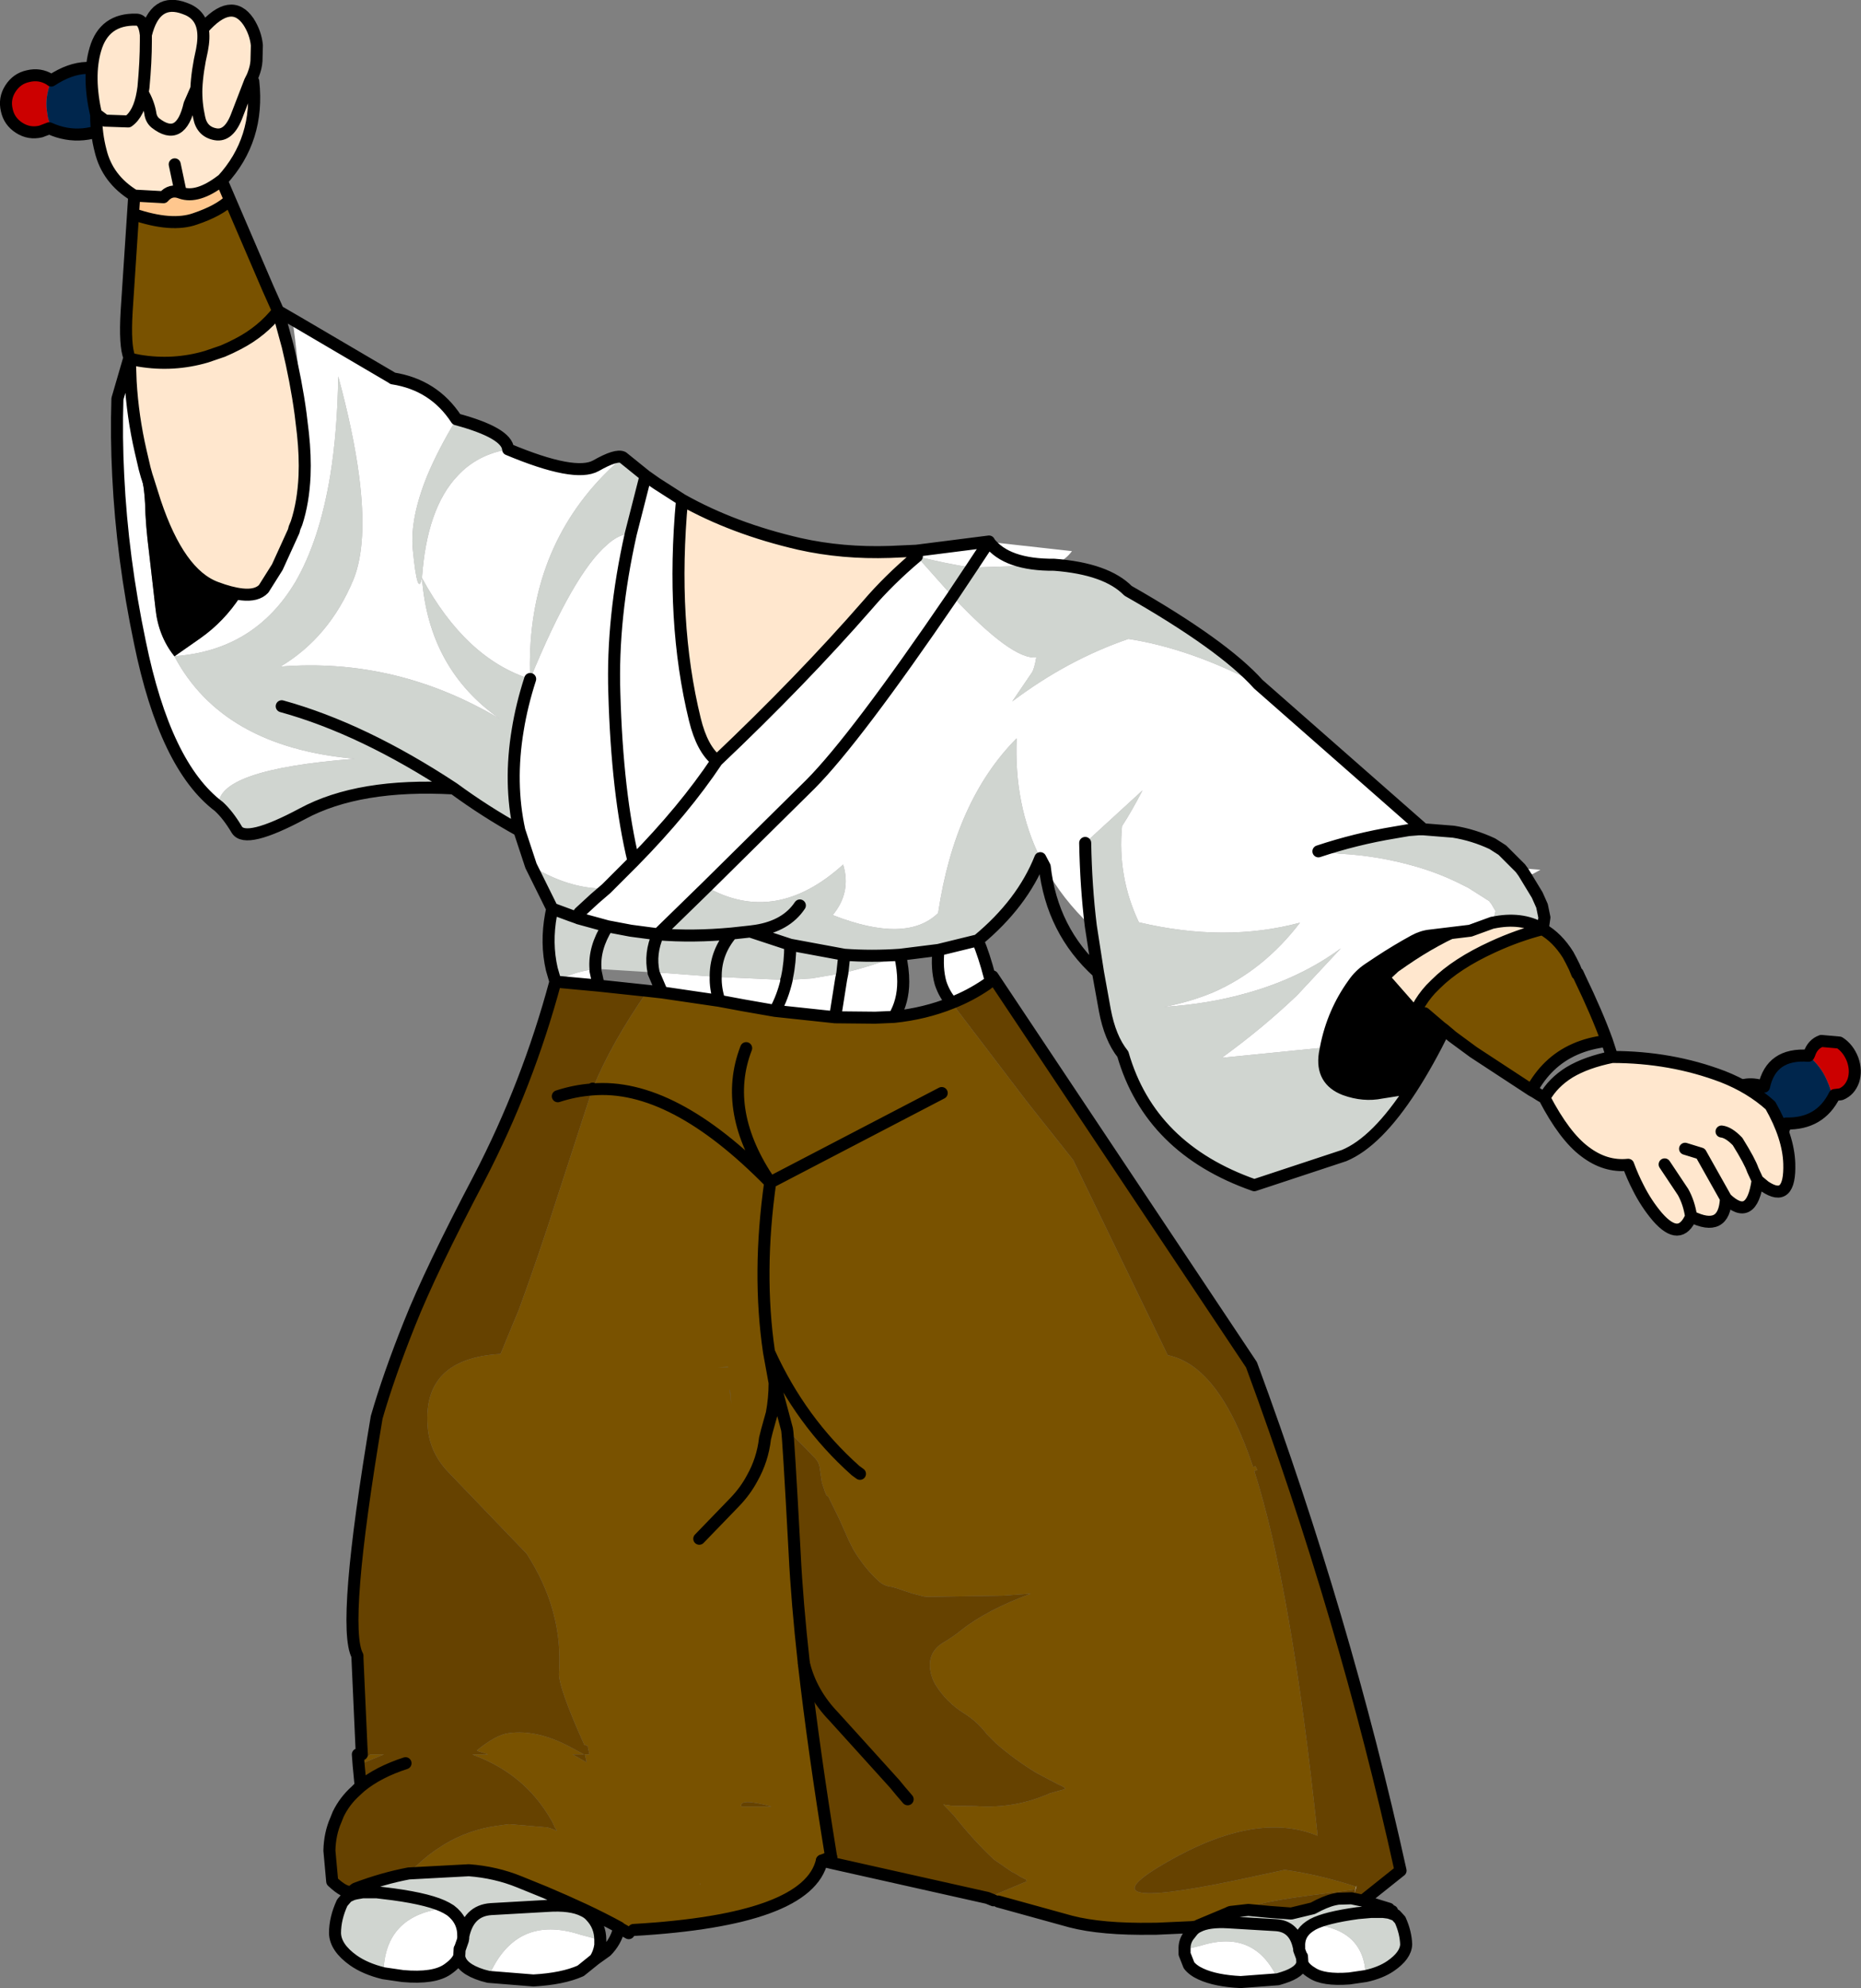
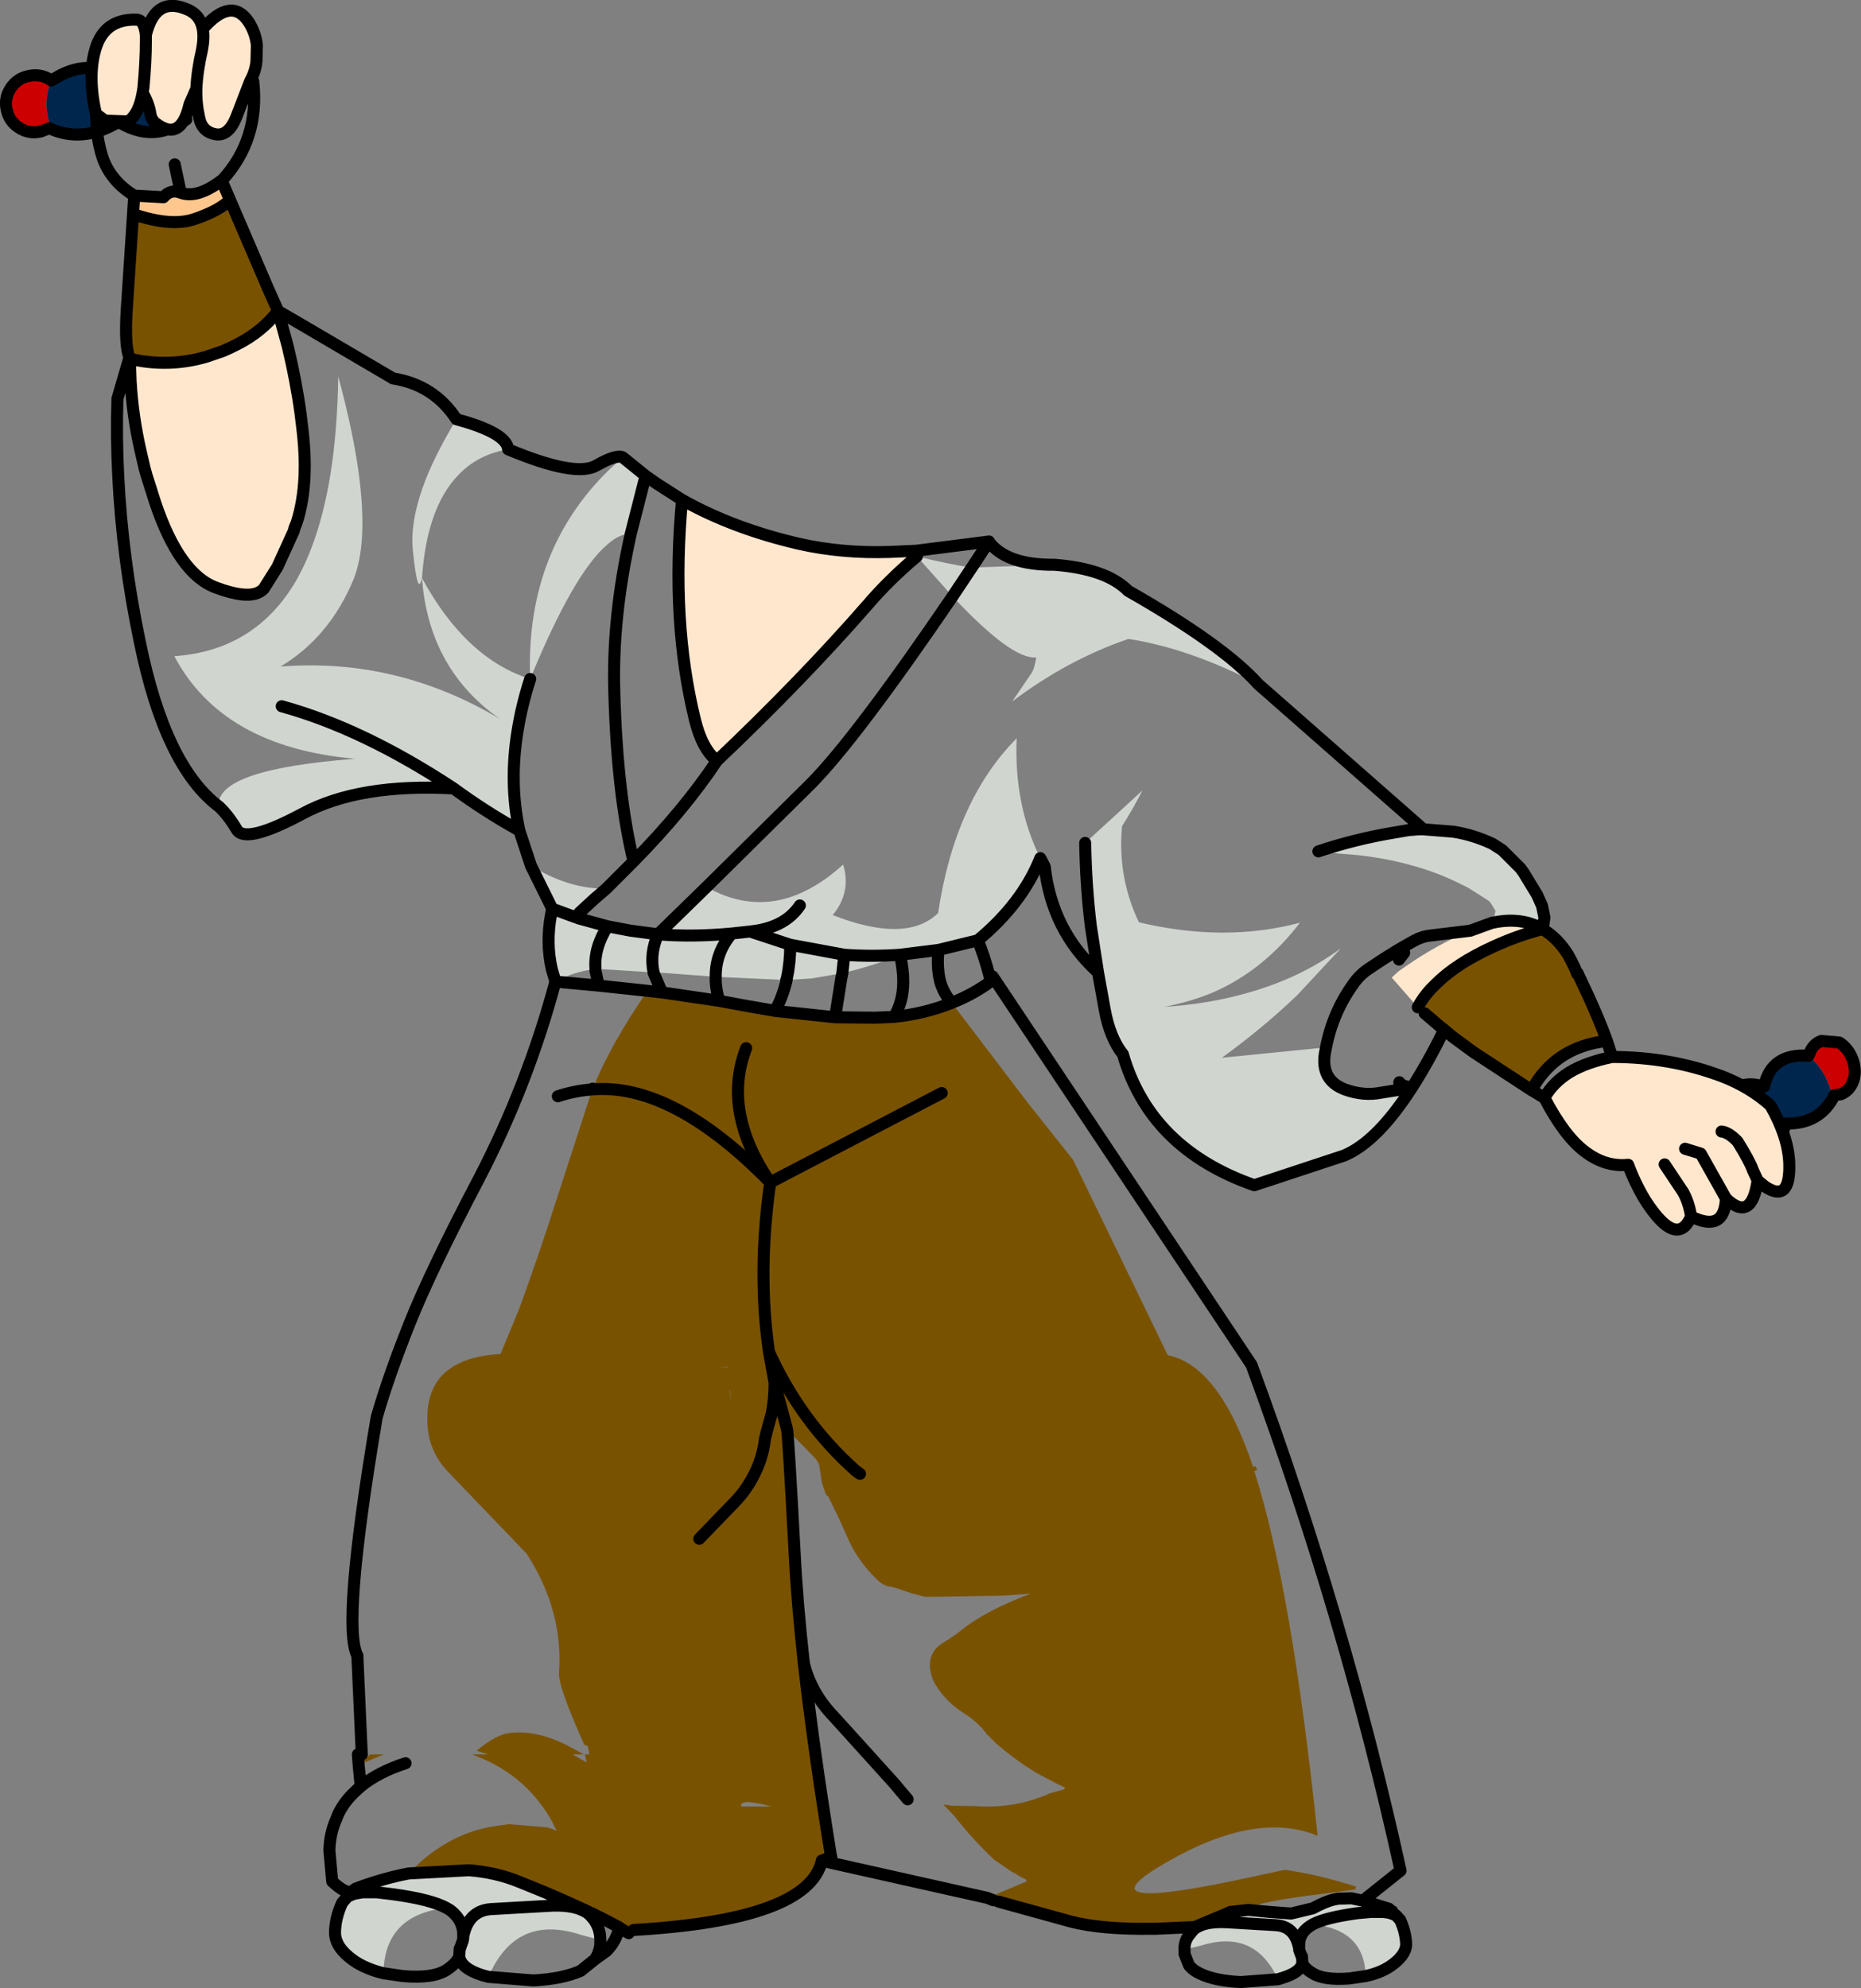
<svg xmlns="http://www.w3.org/2000/svg" height="248.0px" width="232.2px">
  <rect width="100%" height="100%" fill="#808080" stroke="none" />
  <g transform="matrix(1.0, 0.0, 0.0, 1.0, 149.25, 107.95)">
    <path d="M-143.1 -91.95 L-144.15 -91.55 Q-145.6 -91.2 -146.85 -92.0 -148.1 -92.8 -148.4 -94.2 -148.75 -95.65 -147.95 -96.9 -147.15 -98.15 -145.75 -98.45 -144.3 -98.8 -143.05 -98.05 L-142.85 -97.9 Q-143.65 -95.85 -143.4 -94.15 -143.2 -92.45 -142.8 -92.4 -142.4 -92.4 -143.1 -91.95 M76.4 23.75 L76.5 23.55 Q76.9 22.3 78.0 21.9 L80.25 22.1 Q81.35 22.8 81.9 24.2 82.4 25.6 82.0 26.85 81.55 28.1 80.45 28.55 L79.65 28.65 Q78.95 28.65 79.15 28.45 79.35 28.25 78.65 26.7 77.95 25.1 76.4 23.75" fill="#cc0000" fill-rule="evenodd" stroke="none" />
    <path d="M-126.2 -98.45 L-126.0 -93.05 -127.75 -92.05 Q-130.95 -90.6 -134.45 -92.75 -138.95 -90.05 -143.1 -91.95 -142.4 -92.4 -142.8 -92.4 -143.2 -92.45 -143.4 -94.15 -143.65 -95.85 -142.85 -97.9 -138.2 -100.95 -134.55 -98.1 -132.2 -100.4 -129.6 -100.0 -127.95 -99.75 -126.2 -98.45 M76.4 23.75 Q77.95 25.1 78.65 26.7 79.35 28.25 79.15 28.45 78.95 28.65 79.65 28.65 77.85 32.3 73.6 32.2 72.35 35.75 69.55 36.05 L67.9 36.0 65.3 31.35 Q65.75 29.35 66.7 28.4 68.15 26.75 70.85 27.6 71.75 23.4 76.4 23.75" fill="#00264d" fill-rule="evenodd" stroke="none" />
    <path d="M-126.0 -93.05 L-127.75 -92.05 Q-130.95 -90.6 -134.45 -92.75 -138.95 -90.05 -143.1 -91.95 L-144.15 -91.55 Q-145.6 -91.2 -146.85 -92.0 -148.1 -92.8 -148.4 -94.2 -148.75 -95.65 -147.95 -96.9 -147.15 -98.15 -145.75 -98.45 -144.3 -98.8 -143.05 -98.05 L-142.85 -97.9 Q-138.2 -100.95 -134.55 -98.1 -132.2 -100.4 -129.6 -100.0 -127.95 -99.75 -126.2 -98.45 M79.65 28.65 L80.45 28.55 Q81.55 28.1 82.0 26.85 82.4 25.6 81.9 24.2 81.35 22.8 80.25 22.1 L78.0 21.9 Q76.9 22.3 76.5 23.55 L76.4 23.75 Q71.75 23.4 70.85 27.6 68.15 26.75 66.7 28.4 65.75 29.35 65.3 31.35 M79.65 28.65 Q77.85 32.3 73.6 32.2 72.35 35.75 69.55 36.05 L67.9 36.0" fill="none" stroke="#000000" stroke-linecap="round" stroke-linejoin="round" stroke-width="1.5" />
    <path d="M37.0 7.15 L37.35 5.7 36.85 4.85 36.55 4.45 33.95 2.8 32.75 2.2 Q30.1 0.9 27.25 0.1 22.7 -1.2 18.0 -1.45 L15.25 -1.75 Q19.9 -3.3 24.75 -4.1 L26.5 -4.4 27.75 -4.5 28.35 -4.5 32.1 -4.2 Q34.6 -3.8 36.95 -2.7 L38.2 -1.9 40.45 0.35 40.85 0.9 42.55 3.7 43.15 5.05 43.45 6.5 43.25 7.9 43.15 7.9 Q40.55 6.4 37.0 7.15 M26.9 27.75 Q22.55 34.5 18.45 36.2 L7.25 39.9 Q-5.75 35.35 -9.15 23.55 -10.75 21.55 -11.4 18.05 L-12.25 13.35 -13.15 7.55 Q-13.75 2.65 -13.85 -2.8 L-6.7 -9.35 Q-8.05 -6.75 -9.25 -4.9 -9.85 1.4 -7.15 7.1 3.6 9.65 12.95 7.15 8.4 13.1 2.1 15.85 -0.8 17.05 -4.0 17.65 1.5 17.3 6.25 15.95 12.95 14.1 18.05 10.35 L12.6 16.2 Q8.25 20.35 3.2 24.0 L16.2 22.7 16.05 23.5 Q15.55 26.8 18.55 27.95 20.9 28.8 23.1 28.35 L26.9 27.75 M-19.45 -0.9 Q-21.7 4.75 -27.25 9.35 L-32.15 10.55 -36.95 11.15 -36.95 11.2 Q-40.7 12.65 -44.15 13.45 L-47.95 14.1 -51.1 14.3 -51.15 14.3 -59.95 13.9 -59.95 13.65 Q-59.9 10.8 -57.95 8.5 -62.75 8.95 -67.15 8.6 -62.75 8.95 -57.95 8.5 L-55.65 8.25 -55.05 8.45 -54.9 8.15 -55.65 8.25 -57.95 8.5 Q-59.9 10.8 -59.95 13.65 L-59.95 13.9 -65.95 13.45 -67.7 13.35 -74.95 12.9 -76.05 13.1 Q-78.1 13.5 -79.95 14.5 L-80.4 12.95 Q-81.15 9.7 -80.5 6.15 L-80.35 5.4 -83.0 0.05 Q-78.9 2.55 -75.0 2.85 L-73.6 2.9 -75.05 4.15 -76.95 5.9 -77.2 6.55 -77.1 6.6 -73.45 7.6 -70.55 8.15 -67.15 8.6 -61.1 2.7 Q-52.5 7.55 -44.05 -0.1 -43.0 3.35 -45.35 6.2 -36.15 9.8 -32.2 5.95 -30.1 -8.1 -22.4 -15.85 -22.75 -7.55 -19.45 -0.9 M20.8 129.15 L24.05 130.15 Q24.2 130.4 24.45 130.45 L24.45 130.55 24.35 130.75 24.9 130.95 25.45 131.55 Q26.15 133.1 26.2 134.6 26.15 136.0 24.25 137.3 23.0 138.15 21.15 138.55 21.0 132.75 14.55 132.1 L14.15 132.35 Q12.75 133.3 12.85 134.9 L12.8 134.9 12.85 135.05 12.85 135.3 13.15 136.1 13.2 136.1 13.25 136.9 Q13.05 138.05 10.85 138.75 L10.2 138.95 Q7.3 132.65 0.6 134.75 L-1.45 135.25 Q-1.5 134.35 -1.0 133.6 L-0.45 132.9 Q-0.15 132.55 0.3 132.35 1.55 131.7 4.05 131.85 L8.25 132.1 9.95 132.2 Q12.25 132.35 12.8 134.9 12.25 132.35 9.95 132.2 L8.25 132.1 4.05 131.85 Q1.55 131.7 0.3 132.35 L0.25 132.25 3.95 130.7 4.15 130.6 4.3 130.55 6.5 130.3 9.15 130.55 11.85 130.75 14.55 130.1 Q16.1 129.25 17.2 129.0 L17.7 128.9 19.4 128.85 19.6 128.9 20.8 129.15 M-88.3 138.65 L-89.05 138.45 Q-91.75 137.6 -91.95 136.1 L-91.9 135.15 -91.85 135.1 -91.5 134.1 -91.45 133.8 -91.45 133.6 Q-91.4 131.6 -93.05 130.35 L-93.55 130.05 Q-101.3 130.9 -101.4 138.2 -103.65 137.65 -105.15 136.6 -107.4 135.0 -107.45 133.2 -107.45 131.35 -106.55 129.4 L-105.9 128.65 -105.25 128.35 -105.35 128.1 -105.35 128.0 -104.9 127.65 Q-101.45 126.35 -98.25 125.75 L-90.75 125.35 Q-87.4 125.6 -84.45 126.8 L-81.25 128.1 Q-78.65 129.2 -76.4 130.25 L-76.45 130.4 Q-75.9 130.65 -75.55 131.05 -74.35 132.3 -74.35 134.05 L-76.8 133.4 Q-84.9 130.75 -88.3 138.65 M-84.45 -4.35 Q-88.7 -6.7 -92.65 -9.6 -104.45 -10.25 -111.5 -6.45 -118.6 -2.65 -119.7 -4.45 -120.8 -6.3 -121.95 -7.35 -122.45 -11.95 -104.95 -13.3 -121.5 -14.75 -127.5 -26.1 L-127.45 -26.1 Q-117.5 -26.8 -112.4 -35.35 -109.4 -40.5 -108.05 -48.6 -107.15 -54.1 -107.05 -61.0 -105.15 -54.0 -104.45 -48.6 -103.35 -40.1 -105.15 -35.65 -108.15 -28.45 -114.25 -24.8 -99.75 -25.95 -86.85 -18.25 -95.75 -24.45 -96.6 -35.85 -97.15 -33.3 -97.75 -39.45 -98.1 -43.3 -95.95 -48.6 -94.6 -51.85 -92.3 -55.65 -86.0 -53.95 -85.85 -51.9 -89.7 -51.25 -92.15 -48.6 -96.0 -44.55 -96.6 -35.85 -91.15 -25.8 -83.1 -23.25 -83.7 -38.55 -74.0 -48.6 L-73.2 -49.4 -71.55 -50.9 -68.7 -48.6 -70.55 -41.35 Q-71.95 -41.4 -73.5 -40.0 -77.7 -36.4 -83.1 -23.25 -84.15 -20.0 -84.65 -16.9 -85.75 -10.3 -84.45 -4.35 M-17.7 -37.5 Q-11.2 -37.0 -8.5 -34.25 3.35 -27.5 7.75 -22.6 -0.75 -27.05 -8.45 -28.25 -16.05 -25.65 -22.95 -20.45 L-20.5 -24.05 Q-20.2 -24.5 -19.95 -25.95 -22.95 -25.6 -30.4 -33.55 L-28.0 -37.15 -30.4 -33.55 -34.85 -38.55 Q-31.05 -37.6 -28.0 -37.15 L-17.7 -37.5 M24.35 130.75 L24.05 130.65 23.3 130.55 21.85 130.55 20.15 130.7 Q16.15 131.25 14.55 132.1 16.15 131.25 20.15 130.7 L21.85 130.55 23.3 130.55 24.05 130.65 24.35 130.75 M-114.1 -19.85 Q-103.95 -17.05 -92.65 -9.6 -103.95 -17.05 -114.1 -19.85 M-49.45 5.0 Q-51.15 7.55 -54.9 8.15 -51.15 7.55 -49.45 5.0 M-36.95 11.15 Q-40.5 11.4 -43.9 11.15 L-50.65 9.9 -55.05 8.45 -50.65 9.9 -43.9 11.15 Q-40.5 11.4 -36.95 11.15 M-50.65 9.9 Q-50.65 12.1 -51.05 13.95 L-51.1 14.3 -51.05 13.95 Q-50.65 12.1 -50.65 9.9 M-43.9 11.15 L-44.15 13.45 -43.9 11.15 M-77.2 6.55 L-78.05 6.25 -80.35 5.4 -78.05 6.25 -77.2 6.55 M-73.45 7.6 Q-75.15 10.3 -74.95 12.9 -75.15 10.3 -73.45 7.6 M-67.15 8.6 Q-68.2 11.0 -67.7 13.35 -68.2 11.0 -67.15 8.6 M-105.25 128.35 L-104.85 128.25 -104.0 128.1 -102.25 128.1 -100.2 128.35 Q-95.45 129.0 -93.55 130.05 -95.45 129.0 -100.2 128.35 L-102.25 128.1 -104.0 128.1 -104.85 128.25 -105.25 128.35 M-76.45 130.4 Q-78.0 129.6 -80.95 129.8 L-88.0 130.2 Q-90.8 130.4 -91.45 133.6 -90.8 130.4 -88.0 130.2 L-80.95 129.8 Q-78.0 129.6 -76.45 130.4" fill="#d0d5d0" fill-rule="evenodd" stroke="none" />
-     <path d="M15.25 -1.75 L18.0 -1.45 Q22.7 -1.2 27.25 0.1 30.1 0.9 32.75 2.2 L33.95 2.8 36.55 4.45 36.85 4.85 37.35 5.7 37.0 7.15 36.95 7.15 34.2 8.15 29.25 8.75 Q28.2 8.85 27.2 9.4 25.0 10.6 22.8 12.05 L21.45 12.95 Q20.35 13.7 19.6 14.8 17.05 18.35 16.2 22.7 L3.2 24.0 Q8.25 20.35 12.6 16.2 L18.05 10.35 Q12.95 14.1 6.25 15.95 1.5 17.3 -4.0 17.65 -0.8 17.05 2.1 15.85 8.4 13.1 12.95 7.15 3.6 9.65 -7.15 7.1 -9.85 1.4 -9.25 -4.9 -8.05 -6.75 -6.7 -9.35 L-13.85 -2.8 Q-13.75 2.65 -13.15 7.55 -16.75 4.15 -18.9 0.15 L-19.45 -0.9 Q-22.75 -7.55 -22.4 -15.85 -30.1 -8.1 -32.2 5.95 -36.15 9.8 -45.35 6.2 -43.0 3.35 -44.05 -0.1 -52.5 7.55 -61.1 2.7 L-48.1 -10.15 Q-42.5 -15.8 -30.4 -33.55 -42.5 -15.8 -48.1 -10.15 L-61.1 2.7 -67.15 8.6 -70.55 8.15 -73.45 7.6 -77.1 6.6 -77.2 6.55 -76.95 5.9 -75.05 4.15 -73.6 2.9 -75.0 2.85 Q-78.9 2.55 -83.0 0.05 L-84.45 -4.35 Q-85.75 -10.3 -84.65 -16.9 -84.15 -20.0 -83.1 -23.25 -91.15 -25.8 -96.6 -35.85 -96.0 -44.55 -92.15 -48.6 -89.7 -51.25 -85.85 -51.9 -77.5 -48.4 -74.9 -49.85 -72.35 -51.3 -71.55 -50.9 L-73.2 -49.4 -74.0 -48.6 Q-83.7 -38.55 -83.1 -23.25 -77.7 -36.4 -73.5 -40.0 -71.95 -41.4 -70.55 -41.35 L-68.7 -48.6 -67.35 -47.65 -64.15 -45.6 Q-65.55 -30.45 -62.55 -18.2 -61.65 -14.5 -59.8 -13.05 -49.2 -23.1 -41.0 -32.5 -38.35 -35.6 -34.85 -38.55 L-34.9 -39.25 -25.85 -40.4 -25.85 -40.35 -15.5 -39.2 Q-16.3 -38.1 -17.7 -37.5 L-28.0 -37.15 Q-31.05 -37.6 -34.85 -38.55 L-30.4 -33.55 Q-22.95 -25.6 -19.95 -25.95 -20.2 -24.5 -20.5 -24.05 L-22.95 -20.45 Q-16.05 -25.65 -8.45 -28.25 -0.75 -27.05 7.75 -22.6 L28.35 -4.5 27.75 -4.5 26.5 -4.4 24.75 -4.1 Q19.9 -3.3 15.25 -1.75 M40.85 0.9 L40.45 0.35 42.95 0.55 41.95 1.1 41.85 1.05 40.85 0.9 M-27.25 9.35 Q-26.45 11.25 -25.75 13.95 L-25.65 14.45 -26.15 14.85 Q-28.2 16.25 -30.5 17.15 -31.45 16.05 -31.9 14.65 -32.4 12.85 -32.15 10.55 L-27.25 9.35 M21.15 138.55 L19.1 138.85 Q15.85 139.1 14.45 138.15 13.45 137.55 13.25 136.9 L13.2 136.1 13.15 136.1 12.85 135.3 12.85 135.05 12.85 134.9 Q12.75 133.3 14.15 132.35 L14.55 132.1 Q21.0 132.75 21.15 138.55 M10.2 138.95 L5.55 139.3 Q2.45 139.15 0.6 138.3 -0.4 137.85 -0.9 137.2 L-1.45 135.8 -1.45 135.25 0.6 134.75 Q7.3 132.65 10.2 138.95 M-75.0 136.45 L-76.8 137.9 Q-79.05 138.9 -82.7 139.1 L-88.3 138.65 Q-84.9 130.75 -76.8 133.4 L-74.35 134.05 -74.35 134.7 Q-74.5 135.7 -75.0 136.45 M-91.95 136.1 Q-92.25 136.9 -93.4 137.7 -95.1 138.9 -99.0 138.55 L-101.4 138.2 Q-101.3 130.9 -93.55 130.05 L-93.05 130.35 Q-91.4 131.6 -91.45 133.6 L-91.45 133.8 -91.5 134.1 -91.85 135.1 -91.9 135.15 -91.95 136.1 M-121.95 -7.35 Q-128.65 -12.4 -131.8 -27.85 -134.0 -38.35 -134.5 -48.6 -134.75 -53.45 -134.6 -58.2 L-133.1 -63.35 -133.05 -63.15 -132.95 -60.35 Q-132.7 -56.0 -131.7 -51.65 L-131.9 -49.6 -131.6 -48.6 Q-131.25 -47.1 -131.15 -45.15 -131.1 -42.55 -130.65 -39.0 L-129.85 -32.05 Q-129.5 -28.6 -127.5 -26.1 -121.5 -14.75 -104.95 -13.3 -122.45 -11.95 -121.95 -7.35 M-112.05 -67.7 L-100.3 -60.8 -100.25 -60.75 Q-95.1 -59.95 -92.3 -55.65 -94.6 -51.85 -95.95 -48.6 -98.1 -43.3 -97.75 -39.45 -97.15 -33.3 -96.6 -35.85 -95.75 -24.45 -86.85 -18.25 -99.75 -25.95 -114.25 -24.8 -108.15 -28.45 -105.15 -35.65 -103.35 -40.1 -104.45 -48.6 -105.15 -54.0 -107.05 -61.0 -107.15 -54.1 -108.05 -48.6 -109.4 -40.5 -112.4 -35.35 -117.5 -26.8 -127.45 -26.1 L-124.3 -28.3 Q-121.3 -30.4 -119.25 -33.55 L-119.05 -33.8 Q-117.2 -33.6 -116.35 -34.5 L-114.65 -37.2 -112.6 -41.7 -112.5 -42.1 -112.25 -42.7 Q-111.4 -45.3 -111.25 -48.6 -111.15 -51.05 -111.45 -53.85 L-111.75 -56.35 Q-111.85 -61.5 -112.65 -67.3 L-112.85 -68.15 -112.05 -67.7 M19.95 127.4 L20.0 127.25 20.0 127.4 19.7 128.45 19.85 127.75 19.9 127.55 19.95 127.4 M-70.55 -41.35 Q-72.9 -30.85 -72.6 -21.55 -72.25 -8.95 -70.2 -0.5 L-73.6 2.9 -70.2 -0.5 Q-72.25 -8.95 -72.6 -21.55 -72.9 -30.85 -70.55 -41.35 M-70.2 -0.5 Q-63.9 -6.9 -59.8 -13.05 -63.9 -6.9 -70.2 -0.5 M-28.0 -37.15 L-25.85 -40.4 -28.0 -37.15 M-25.85 -40.35 Q-23.65 -37.45 -17.7 -37.5 -23.65 -37.45 -25.85 -40.35 M-36.95 11.2 Q-36.55 12.95 -36.55 14.5 -36.55 17.0 -37.7 18.9 L-40.05 19.0 -45.05 18.95 -52.55 18.15 -56.55 17.45 -59.5 16.9 -66.65 15.85 -67.7 13.4 -67.7 13.35 -65.95 13.45 -59.95 13.9 -51.15 14.3 -51.1 14.3 Q-51.6 16.45 -52.55 18.15 -51.6 16.45 -51.1 14.3 L-47.95 14.1 -44.15 13.45 -44.3 14.2 -45.05 18.95 -44.3 14.2 -44.15 13.45 Q-40.7 12.65 -36.95 11.2 M-59.5 16.9 Q-60.0 15.3 -59.95 13.9 -60.0 15.3 -59.5 16.9 M-74.95 12.9 L-74.95 13.15 -74.55 15.0 -79.95 14.5 Q-78.1 13.5 -76.05 13.1 L-74.95 12.9" fill="#ffffff" fill-rule="evenodd" stroke="none" />
    <path d="M37.0 7.15 Q40.55 6.4 43.15 7.9 L43.2 7.95 Q40.1 8.75 37.05 10.15 32.45 12.25 29.9 14.8 L29.25 15.45 Q28.25 16.55 27.65 17.7 L24.4 14.0 25.2 13.25 26.35 12.45 Q30.2 9.8 34.2 8.15 L36.95 7.15 37.0 7.15 M51.9 23.9 Q59.25 23.9 65.7 26.35 69.15 27.7 71.65 29.95 73.9 33.9 74.0 37.2 74.15 42.2 70.95 40.05 L70.05 39.3 Q69.3 44.6 66.1 41.55 65.9 45.85 61.75 43.8 60.35 47.05 57.55 43.85 56.15 42.2 55.15 40.2 54.45 38.85 53.9 37.35 51.05 37.65 48.5 35.7 45.95 33.8 43.45 29.0 44.5 27.1 46.6 25.8 48.7 24.55 51.9 23.9 M-137.15 -93.65 L-137.25 -93.6 Q-138.35 -98.4 -137.35 -101.8 -136.25 -105.6 -132.25 -105.5 -131.25 -105.5 -131.05 -103.6 -129.9 -108.3 -126.2 -106.9 -124.3 -106.25 -123.95 -104.35 -120.4 -108.4 -118.25 -105.25 -117.35 -103.85 -117.2 -102.3 L-117.25 -100.35 Q-117.3 -99.55 -117.65 -98.65 L-117.75 -98.4 -118.05 -97.8 -119.65 -93.65 Q-120.65 -90.9 -122.35 -91.2 -124.05 -91.5 -124.4 -93.3 -124.8 -95.1 -124.75 -96.9 L-125.6 -94.95 Q-126.7 -90.15 -129.85 -92.6 -130.4 -93.05 -130.5 -93.85 -130.7 -95.05 -131.45 -96.4 L-131.35 -97.05 Q-131.05 -100.25 -131.05 -102.85 L-131.05 -103.6 -131.05 -102.85 Q-131.05 -100.25 -131.35 -97.05 L-131.45 -96.4 Q-131.9 -93.75 -133.25 -92.8 L-136.15 -92.9 -137.15 -93.65 M-64.15 -45.6 Q-57.75 -42.0 -49.5 -40.1 -44.15 -38.9 -38.2 -39.1 L-34.9 -39.25 -34.85 -38.55 Q-38.35 -35.6 -41.0 -32.5 -49.2 -23.1 -59.8 -13.05 -61.65 -14.5 -62.55 -18.2 -65.55 -30.45 -64.15 -45.6 M58.45 37.3 L60.75 40.75 Q61.5 42.1 61.75 43.8 61.5 42.1 60.75 40.75 L58.45 37.3 M66.1 41.55 L62.95 35.95 61.0 35.35 62.95 35.95 66.1 41.55 M65.55 33.2 Q66.45 33.3 67.55 34.45 69.1 36.95 69.45 38.0 L70.05 39.3 69.45 38.0 Q69.1 36.95 67.55 34.45 66.45 33.3 65.55 33.2 M-123.95 -104.35 Q-123.75 -103.25 -124.05 -101.7 -124.65 -99.1 -124.75 -96.9 -124.65 -99.1 -124.05 -101.7 -123.75 -103.25 -123.95 -104.35 M-133.05 -63.15 L-132.6 -63.1 -131.85 -62.95 Q-127.6 -62.25 -123.5 -63.45 L-121.45 -64.15 Q-120.5 -64.55 -119.55 -65.05 -116.55 -66.6 -114.55 -69.15 L-113.35 -64.75 Q-112.3 -60.4 -111.75 -56.35 L-111.45 -53.85 Q-111.15 -51.05 -111.25 -48.6 -111.4 -45.3 -112.25 -42.7 L-112.5 -42.1 -112.6 -41.7 -114.65 -37.2 -116.35 -34.5 Q-117.2 -33.6 -119.05 -33.8 -120.45 -33.95 -122.3 -34.65 -126.9 -36.35 -129.9 -45.3 L-130.85 -48.3 -130.95 -48.6 -131.2 -49.5 -131.7 -51.65 Q-132.7 -56.0 -132.95 -60.35 L-133.05 -63.15" fill="#ffe7ce" fill-rule="evenodd" stroke="none" />
    <path d="M43.2 7.95 Q45.05 9.0 46.4 11.15 L46.8 11.9 47.2 12.7 47.55 13.55 47.6 13.45 47.85 14.0 Q50.0 18.45 51.25 21.9 46.85 22.4 44.1 25.05 42.8 26.3 41.85 28.05 L34.6 23.3 31.95 21.35 30.95 20.5 30.55 20.2 28.5 18.45 27.65 17.7 Q28.25 16.55 29.25 15.45 L29.9 14.8 Q32.45 12.25 37.05 10.15 40.1 8.75 43.2 7.95 M0.25 132.35 L-0.55 132.45 -5.0 132.65 -4.95 132.35 -5.45 132.65 Q-11.8 132.75 -15.65 131.75 L-24.7 129.25 -25.3 129.1 -26.05 128.8 -21.65 126.95 -21.15 126.75 -21.25 126.5 -21.95 126.15 Q-22.45 125.8 -23.0 125.55 L-25.25 124.0 Q-27.85 121.55 -30.25 118.5 L-31.55 117.15 -30.5 117.3 -27.5 117.35 Q-22.6 117.7 -18.25 115.75 L-17.0 115.4 Q-16.05 115.2 -16.5 115.0 L-16.75 114.85 -17.2 114.65 -19.95 113.2 Q-22.65 111.55 -25.0 109.5 L-26.1 108.4 Q-27.3 106.8 -29.0 105.75 -31.15 104.4 -32.5 102.25 -33.05 101.35 -33.2 100.25 -33.45 98.1 -31.55 96.95 -30.35 96.25 -29.3 95.4 -26.25 92.95 -20.65 90.85 L-24.2 91.1 -33.5 91.25 -34.0 91.2 -35.5 90.8 -37.45 90.15 -38.0 90.0 Q-39.0 89.9 -39.7 89.2 -41.4 87.65 -42.8 85.3 L-43.35 84.2 -44.55 81.5 -45.9 78.75 -46.1 78.6 -46.15 78.55 -46.35 78.05 -46.7 77.0 -47.0 75.0 Q-47.1 74.45 -47.5 74.0 L-49.05 72.4 -50.05 71.4 -51.05 70.35 -52.6 64.55 -51.05 70.35 Q-50.9 70.95 -50.1 85.8 -49.8 91.9 -48.95 99.55 -47.75 110.15 -45.55 123.7 L-45.45 124.45 -46.7 124.15 Q-48.4 131.55 -70.2 132.8 L-70.8 133.2 -71.95 132.55 -71.95 132.5 Q-73.95 131.4 -76.4 130.25 -78.65 129.2 -81.25 128.1 L-84.45 126.8 Q-87.4 125.6 -90.75 125.35 L-98.25 125.75 Q-96.7 124.1 -95.0 122.9 L-93.85 122.15 Q-90.8 120.3 -87.2 119.8 L-85.75 119.6 -81.0 120.0 Q-80.35 120.15 -79.75 120.45 L-80.0 120.05 -80.35 119.3 Q-81.3 117.6 -82.5 116.2 -85.45 112.75 -90.1 111.0 L-90.3 110.9 -88.35 110.9 -89.6 110.5 -89.75 110.4 Q-87.35 108.45 -85.8 108.25 -82.25 107.75 -78.05 110.0 L-76.4 110.9 -77.8 110.9 -76.05 111.9 -76.25 111.0 -76.3 110.9 -75.7 110.9 -75.9 110.0 -75.9 109.85 -76.35 109.7 Q-79.65 102.35 -79.5 100.7 -78.95 92.95 -83.55 85.85 L-93.3 75.7 Q-95.7 73.2 -95.9 69.9 -96.5 61.5 -86.8 60.95 L-84.5 55.4 Q-82.0 48.55 -79.8 41.65 L-75.35 27.95 -75.3 27.85 Q-73.0 22.2 -68.45 15.65 L-66.65 15.85 -59.5 16.9 -56.55 17.45 -52.55 18.15 -45.05 18.95 -40.05 19.0 -37.7 18.9 Q-33.85 18.5 -30.5 17.15 L-21.1 29.5 -15.35 36.75 -3.55 61.1 Q2.9 62.4 7.1 75.05 L7.4 74.95 7.6 75.4 7.6 75.45 7.25 75.55 Q11.9 90.05 15.15 121.05 7.55 117.9 -3.6 124.3 -14.8 130.7 4.75 126.65 L11.05 125.3 Q15.35 125.9 19.95 127.4 L19.9 127.55 19.85 127.75 16.9 128.15 Q6.4 129.4 6.5 130.3 L4.3 130.55 4.15 130.6 3.9 130.55 3.95 130.7 0.25 132.25 0.25 132.35 M-133.1 -63.35 Q-133.7 -64.8 -133.45 -69.1 L-132.65 -81.25 Q-127.85 -79.6 -124.9 -80.65 -121.95 -81.65 -120.55 -83.0 L-115.8 -71.95 -114.55 -69.15 Q-116.55 -66.6 -119.55 -65.05 -120.5 -64.55 -121.45 -64.15 L-123.5 -63.45 Q-127.6 -62.25 -131.85 -62.95 L-132.6 -63.1 -133.05 -63.15 -133.1 -63.35 M-56.15 22.8 Q-59.2 30.7 -53.15 39.55 -65.35 27.1 -75.35 27.95 -65.35 27.1 -53.15 39.55 -59.2 30.7 -56.15 22.8 M-31.75 28.4 L-53.15 39.55 Q-54.75 50.85 -53.3 60.7 L-52.6 64.55 Q-52.6 66.5 -52.95 68.35 L-53.55 70.5 -53.8 71.5 Q-54.1 74.15 -55.4 76.45 -56.25 78.05 -57.6 79.45 L-62.0 84.0 -57.6 79.45 Q-56.25 78.05 -55.4 76.45 -54.1 74.15 -53.8 71.5 L-53.55 70.5 -52.95 68.35 Q-52.6 66.5 -52.6 64.55 L-53.3 60.7 Q-54.75 50.85 -53.15 39.55 L-31.75 28.4 M-58.4 62.55 L-59.6 62.6 -58.4 62.6 -58.4 62.55 M-58.0 67.2 L-58.15 65.45 -58.2 65.45 -58.0 67.2 M-53.3 60.7 Q-49.35 69.4 -42.5 75.5 L-41.95 75.9 -42.5 75.5 Q-49.35 69.4 -53.3 60.7 M-104.5 112.25 L-104.0 111.75 -103.05 110.9 -101.35 110.9 -104.0 112.0 -104.5 112.25 M-56.75 117.4 L-53.0 117.4 Q-57.05 116.3 -56.75 117.4 M-61.95 127.05 L-61.9 127.1 -61.9 127.05 -61.85 127.0 -61.95 127.05 M-45.55 123.7 L-46.7 124.15 -45.55 123.7" fill="#795200" fill-rule="evenodd" stroke="none" />
-     <path d="M30.95 20.5 Q28.9 24.65 26.9 27.75 L23.1 28.35 Q20.9 28.8 18.55 27.95 15.55 26.8 16.05 23.5 L16.2 22.7 Q17.05 18.35 19.6 14.8 20.35 13.7 21.45 12.95 L22.8 12.05 Q25.0 10.6 27.2 9.4 28.2 8.85 29.25 8.75 L34.2 8.15 Q30.2 9.8 26.35 12.45 L25.2 13.25 24.4 14.0 27.65 17.7 28.5 18.45 30.55 20.2 30.95 20.5 M25.35 27.05 Q25.2 27.35 26.9 27.75 25.2 27.35 25.35 27.05 M25.3 11.75 L25.3 11.8 25.35 11.8 25.3 11.75 25.95 10.9 25.3 11.75 M-131.2 -49.5 L-130.95 -48.6 -130.85 -48.3 -129.9 -45.3 Q-126.9 -36.35 -122.3 -34.65 -120.45 -33.95 -119.05 -33.8 L-119.25 -33.55 Q-121.3 -30.4 -124.3 -28.3 L-127.45 -26.1 -127.5 -26.1 Q-129.5 -28.6 -129.85 -32.05 L-130.65 -39.0 Q-131.1 -42.55 -131.15 -45.15 -131.25 -47.1 -131.6 -48.6 L-131.9 -49.6 -131.2 -49.5" fill="#000000" fill-rule="evenodd" stroke="none" />
-     <path d="M-25.75 13.95 L-25.4 13.85 6.9 62.3 Q18.55 93.85 25.5 125.4 L20.8 129.15 19.6 128.9 19.4 128.85 17.7 128.9 17.2 129.0 Q16.1 129.25 14.55 130.1 L11.85 130.75 9.15 130.55 6.5 130.3 Q6.4 129.4 16.9 128.15 L19.85 127.75 19.7 128.45 20.0 127.4 20.0 127.25 19.95 127.4 Q15.35 125.9 11.05 125.3 L4.75 126.65 Q-14.8 130.7 -3.6 124.3 7.55 117.9 15.15 121.05 11.9 90.05 7.25 75.55 L7.6 75.45 7.6 75.4 7.4 74.95 7.1 75.05 Q2.9 62.4 -3.55 61.1 L-15.35 36.75 -21.1 29.5 -30.5 17.15 Q-28.2 16.25 -26.15 14.85 L-25.65 14.45 -25.75 13.95 M-26.05 128.8 L-45.45 124.45 -45.55 123.7 Q-47.75 110.15 -48.95 99.55 -49.8 91.9 -50.1 85.8 -50.9 70.95 -51.05 70.35 L-50.05 71.4 -49.05 72.4 -47.5 74.0 Q-47.1 74.45 -47.0 75.0 L-46.7 77.0 -46.35 78.05 -46.15 78.55 -46.1 78.6 -45.9 78.75 -44.55 81.5 -43.35 84.2 -42.8 85.3 Q-41.4 87.65 -39.7 89.2 -39.0 89.9 -38.0 90.0 L-37.45 90.15 -35.5 90.8 -34.0 91.2 -33.5 91.25 -24.2 91.1 -20.65 90.85 Q-26.25 92.95 -29.3 95.4 -30.35 96.25 -31.55 96.95 -33.45 98.1 -33.2 100.25 -33.05 101.35 -32.5 102.25 -31.15 104.4 -29.0 105.75 -27.3 106.8 -26.1 108.4 L-25.0 109.5 Q-22.65 111.55 -19.95 113.2 L-17.2 114.65 -16.75 114.85 -16.5 115.0 Q-16.05 115.2 -17.0 115.4 L-18.25 115.75 Q-22.6 117.7 -27.5 117.35 L-30.5 117.3 -31.55 117.15 -30.25 118.5 Q-27.85 121.55 -25.25 124.0 L-23.0 125.55 Q-22.45 125.8 -21.95 126.15 L-21.25 126.5 -21.15 126.75 -21.65 126.95 -26.05 128.8 M-105.35 128.0 Q-106.15 128.3 -107.8 126.75 L-108.15 122.9 Q-108.1 120.8 -107.35 119.1 L-107.05 118.35 Q-106.25 116.7 -104.85 115.45 L-104.8 115.4 -104.3 114.9 -104.25 114.85 -104.5 112.25 -104.6 110.9 -104.1 110.9 -104.15 110.0 -104.65 98.9 -104.65 98.6 Q-106.65 94.95 -102.25 68.85 -100.75 63.65 -98.15 57.15 -95.55 50.6 -89.45 39.0 -83.4 27.35 -79.95 14.5 L-74.55 15.0 -68.45 15.65 Q-73.0 22.2 -75.3 27.85 L-75.35 27.95 Q-77.5 28.1 -79.65 28.8 -77.5 28.1 -75.35 27.95 L-79.8 41.65 Q-82.0 48.55 -84.5 55.4 L-86.8 60.95 Q-96.5 61.5 -95.9 69.9 -95.7 73.2 -93.3 75.7 L-83.55 85.85 Q-78.95 92.95 -79.5 100.7 -79.65 102.35 -76.35 109.7 L-75.9 109.85 -75.9 110.0 -75.7 110.9 -76.3 110.9 -76.25 111.0 -76.05 111.9 -77.8 110.9 -76.4 110.9 -78.05 110.0 Q-82.25 107.75 -85.8 108.25 -87.35 108.45 -89.75 110.4 L-89.6 110.5 -88.35 110.9 -90.3 110.9 -90.1 111.0 Q-85.45 112.75 -82.5 116.2 -81.3 117.6 -80.35 119.3 L-80.0 120.05 -79.75 120.45 Q-80.35 120.15 -81.0 120.0 L-85.75 119.6 -87.2 119.8 Q-90.8 120.3 -93.85 122.15 L-95.0 122.9 Q-96.7 124.1 -98.25 125.75 -101.45 126.35 -104.9 127.65 L-105.35 128.0 M-58.0 67.2 L-58.2 65.45 -58.15 65.45 -58.0 67.2 M-36.0 116.5 L-36.9 115.45 -37.6 114.6 -41.85 109.9 -45.2 106.2 Q-48.05 103.25 -48.95 99.55 -48.05 103.25 -45.2 106.2 L-41.85 109.9 -37.6 114.6 -36.9 115.45 -36.0 116.5 M-104.5 112.25 L-104.0 112.0 -101.35 110.9 -103.05 110.9 -104.0 111.75 -104.5 112.25 M-104.25 114.85 L-104.25 114.9 -104.8 115.4 -104.25 114.9 -104.25 114.85 M-104.25 114.9 Q-102.05 113.1 -98.65 112.0 -102.05 113.1 -104.25 114.9 M-56.75 117.4 Q-57.05 116.3 -53.0 117.4 L-56.75 117.4" fill="#664200" fill-rule="evenodd" stroke="none" />
-     <path d="M-132.5 -83.55 Q-135.85 -85.6 -136.7 -89.15 -137.25 -91.25 -137.25 -93.5 L-137.15 -93.65 -136.15 -92.9 -133.25 -92.8 Q-131.9 -93.75 -131.45 -96.4 -130.7 -95.05 -130.5 -93.85 -130.4 -93.05 -129.85 -92.6 -126.7 -90.15 -125.6 -94.95 L-124.75 -96.9 Q-124.8 -95.1 -124.4 -93.3 -124.05 -91.5 -122.35 -91.2 -120.65 -90.9 -119.65 -93.65 L-118.05 -97.8 -117.65 -97.8 Q-116.85 -90.55 -121.55 -85.45 L-121.6 -85.45 Q-124.6 -83.15 -126.7 -83.9 -127.95 -84.4 -128.85 -83.35 L-132.5 -83.55 M-127.45 -87.45 L-126.7 -83.9 -127.45 -87.45" fill="#ffe8d0" fill-rule="evenodd" stroke="none" />
    <path d="M-132.65 -81.25 L-132.5 -83.55 -128.85 -83.35 Q-127.95 -84.4 -126.7 -83.9 -124.6 -83.15 -121.6 -85.45 L-120.55 -83.0 Q-121.95 -81.65 -124.9 -80.65 -127.85 -79.6 -132.65 -81.25" fill="#ffc78e" fill-rule="evenodd" stroke="none" />
-     <path d="M-58.4 62.55 L-58.4 62.6 -59.6 62.6 -58.4 62.55" fill="#6c4900" fill-rule="evenodd" stroke="none" />
    <path d="M37.0 7.15 Q40.55 6.4 43.15 7.9 L43.2 7.95 Q45.05 9.0 46.4 11.15 L46.8 11.9 47.2 12.7 47.55 13.55 47.6 13.45 47.85 14.0 Q50.0 18.45 51.25 21.9 L51.9 23.9 Q59.25 23.9 65.7 26.35 69.15 27.7 71.65 29.95 73.9 33.9 74.0 37.2 74.15 42.2 70.95 40.05 L70.05 39.3 Q69.3 44.6 66.1 41.55 65.9 45.85 61.75 43.8 60.35 47.05 57.55 43.85 56.15 42.2 55.15 40.2 54.45 38.85 53.9 37.35 51.05 37.65 48.5 35.7 45.95 33.8 43.45 29.0 L42.85 28.65 42.3 28.3 41.85 28.05 34.6 23.3 31.95 21.35 30.95 20.5 Q28.9 24.65 26.9 27.75 22.55 34.5 18.45 36.2 L7.25 39.9 Q-5.75 35.35 -9.15 23.55 -10.75 21.55 -11.4 18.05 L-12.25 13.35 Q-18.0 8.15 -18.9 0.15 L-19.45 -0.9 Q-21.7 4.75 -27.25 9.35 -26.45 11.25 -25.75 13.95 L-25.65 14.45 -26.15 14.85 Q-28.2 16.25 -30.5 17.15 -31.45 16.05 -31.9 14.65 -32.4 12.85 -32.15 10.55 L-27.25 9.35 M43.25 7.9 L43.45 6.5 43.15 5.05 42.55 3.7 40.85 0.9 40.45 0.35 38.2 -1.9 36.95 -2.7 Q34.6 -3.8 32.1 -4.2 L28.35 -4.5 27.75 -4.5 26.5 -4.4 24.75 -4.1 Q19.9 -3.3 15.25 -1.75 M7.75 -22.6 L28.35 -4.5 M43.25 7.9 L43.2 7.95 Q40.1 8.75 37.05 10.15 32.45 12.25 29.9 14.8 L29.25 15.45 Q28.25 16.55 27.65 17.7 M-25.4 13.85 L6.9 62.3 Q18.55 93.85 25.5 125.4 L20.8 129.15 24.05 130.15 Q24.2 130.4 24.45 130.45 L24.45 130.55 24.35 130.75 24.9 130.95 25.45 131.55 Q26.15 133.1 26.2 134.6 26.15 136.0 24.25 137.3 23.0 138.15 21.15 138.55 L19.1 138.85 Q15.85 139.1 14.45 138.15 13.45 137.55 13.25 136.9 13.05 138.05 10.85 138.75 L10.2 138.95 5.55 139.3 Q2.45 139.15 0.6 138.3 -0.4 137.85 -0.9 137.2 L-1.45 135.8 -1.45 135.25 Q-1.5 134.35 -1.0 133.6 L-0.45 132.9 Q-0.15 132.55 0.3 132.35 L0.25 132.35 -0.55 132.45 -5.0 132.65 -5.45 132.65 Q-11.8 132.75 -15.65 131.75 L-24.7 129.25 M-25.3 129.1 L-26.05 128.8 -45.45 124.45 -46.7 124.15 M-70.8 133.2 L-71.95 132.55 -71.95 132.5 -72.05 132.75 Q-72.45 134.3 -73.6 135.45 L-75.0 136.45 -76.8 137.9 Q-79.05 138.9 -82.7 139.1 L-88.3 138.65 -89.05 138.45 Q-91.75 137.6 -91.95 136.1 -92.25 136.9 -93.4 137.7 -95.1 138.9 -99.0 138.55 L-101.4 138.2 Q-103.65 137.65 -105.15 136.6 -107.4 135.0 -107.45 133.2 -107.45 131.35 -106.55 129.4 L-105.9 128.65 -105.25 128.35 -104.85 128.25 -104.0 128.1 -102.25 128.1 -100.2 128.35 Q-95.45 129.0 -93.55 130.05 L-93.05 130.35 Q-91.4 131.6 -91.45 133.6 L-91.45 133.8 -91.45 133.6 Q-90.8 130.4 -88.0 130.2 L-80.95 129.8 Q-78.0 129.6 -76.45 130.4 -75.9 130.65 -75.55 131.05 -74.35 132.3 -74.35 134.05 L-74.35 134.7 Q-74.5 135.7 -75.0 136.45 M-105.35 128.0 Q-106.15 128.3 -107.8 126.75 L-108.15 122.9 Q-108.1 120.8 -107.35 119.1 L-107.05 118.35 Q-106.25 116.7 -104.85 115.45 L-104.8 115.4 -104.3 114.9 -104.25 114.85 -104.5 112.25 -104.6 110.9 M-104.1 110.9 L-104.15 110.0 -104.65 98.9 -104.65 98.6 Q-106.65 94.95 -102.25 68.85 -100.75 63.65 -98.15 57.15 -95.55 50.6 -89.45 39.0 -83.4 27.35 -79.95 14.5 L-80.4 12.95 Q-81.15 9.7 -80.5 6.15 L-80.35 5.4 -83.0 0.05 -84.45 -4.35 Q-88.7 -6.7 -92.65 -9.6 -104.45 -10.25 -111.5 -6.45 -118.6 -2.65 -119.7 -4.45 -120.8 -6.3 -121.95 -7.35 -128.65 -12.4 -131.8 -27.85 -134.0 -38.35 -134.5 -48.6 -134.75 -53.45 -134.6 -58.2 L-133.1 -63.35 Q-133.7 -64.8 -133.45 -69.1 L-132.65 -81.25 -132.5 -83.55 Q-135.85 -85.6 -136.7 -89.15 -137.25 -91.25 -137.25 -93.5 M-137.15 -93.65 L-137.25 -93.6 Q-138.35 -98.4 -137.35 -101.8 -136.25 -105.6 -132.25 -105.5 -131.25 -105.5 -131.05 -103.6 -129.9 -108.3 -126.2 -106.9 -124.3 -106.25 -123.95 -104.35 -120.4 -108.4 -118.25 -105.25 -117.35 -103.85 -117.2 -102.3 L-117.25 -100.35 Q-117.3 -99.55 -117.65 -98.65 L-117.75 -98.4 -118.05 -97.8 -119.65 -93.65 Q-120.65 -90.9 -122.35 -91.2 -124.05 -91.5 -124.4 -93.3 -124.8 -95.1 -124.75 -96.9 -124.65 -99.1 -124.05 -101.7 -123.75 -103.25 -123.95 -104.35 M-117.65 -97.8 Q-116.85 -90.55 -121.55 -85.45 L-121.6 -85.45 -120.55 -83.0 -115.8 -71.95 -114.55 -69.15 -112.05 -67.7 -100.3 -60.8 -100.25 -60.75 Q-95.1 -59.95 -92.3 -55.65 -86.0 -53.95 -85.85 -51.9 -77.5 -48.4 -74.9 -49.85 -72.35 -51.3 -71.55 -50.9 L-68.7 -48.6 -67.35 -47.65 -64.15 -45.6 Q-57.75 -42.0 -49.5 -40.1 -44.15 -38.9 -38.2 -39.1 L-34.9 -39.25 -25.85 -40.4 -25.85 -40.35 Q-23.65 -37.45 -17.7 -37.5 -11.2 -37.0 -8.5 -34.25 3.35 -27.5 7.75 -22.6 M-30.4 -33.55 Q-42.5 -15.8 -48.1 -10.15 L-61.1 2.7 -67.15 8.6 Q-62.75 8.95 -57.95 8.5 L-55.65 8.25 -55.05 8.45 -50.65 9.9 -43.9 11.15 Q-40.5 11.4 -36.95 11.15 L-32.15 10.55 M51.25 21.9 Q46.85 22.4 44.1 25.05 42.8 26.3 41.85 28.05 M51.9 23.9 Q48.7 24.55 46.6 25.8 44.5 27.1 43.45 29.0 M70.05 39.3 L69.45 38.0 Q69.1 36.95 67.55 34.45 66.45 33.3 65.55 33.2 M61.0 35.35 L62.95 35.95 66.1 41.55 M61.75 43.8 Q61.5 42.1 60.75 40.75 L58.45 37.3 M37.0 7.15 L36.95 7.15 34.2 8.15 29.25 8.75 Q28.2 8.85 27.2 9.4 25.0 10.6 22.8 12.05 L21.45 12.95 Q20.35 13.7 19.6 14.8 17.05 18.35 16.2 22.7 L16.05 23.5 Q15.55 26.8 18.55 27.95 20.9 28.8 23.1 28.35 L26.9 27.75 Q25.2 27.35 25.35 27.05 M25.3 11.75 L25.95 10.9 M30.95 20.5 L30.55 20.2 28.5 18.45 M-13.85 -2.8 Q-13.75 2.65 -13.15 7.55 L-12.25 13.35 M6.5 130.3 L9.15 130.55 11.85 130.75 14.55 130.1 Q16.1 129.25 17.2 129.0 L17.7 128.9 19.4 128.85 19.6 128.9 20.8 129.15 M12.85 134.9 Q12.75 133.3 14.15 132.35 L14.55 132.1 Q16.15 131.25 20.15 130.7 L21.85 130.55 23.3 130.55 24.05 130.65 24.35 130.75 M13.25 136.9 L13.2 136.1 13.15 136.1 12.85 135.3 12.85 135.05 12.8 134.9 Q12.25 132.35 9.95 132.2 L8.25 132.1 4.05 131.85 Q1.55 131.7 0.3 132.35 L0.25 132.25 3.95 130.7 4.15 130.6 4.3 130.55 6.5 130.3 M12.85 135.05 L12.85 134.9 12.8 134.9 M-131.05 -103.6 L-131.05 -102.85 Q-131.05 -100.25 -131.35 -97.05 L-131.45 -96.4 Q-130.7 -95.05 -130.5 -93.85 -130.4 -93.05 -129.85 -92.6 -126.7 -90.15 -125.6 -94.95 L-124.75 -96.9 M-114.55 -69.15 Q-116.55 -66.6 -119.55 -65.05 -120.5 -64.55 -121.45 -64.15 L-123.5 -63.45 Q-127.6 -62.25 -131.85 -62.95 L-132.6 -63.1 -133.05 -63.15 -132.95 -60.35 Q-132.7 -56.0 -131.7 -51.65 L-131.2 -49.5 -130.95 -48.6 -130.85 -48.3 -129.9 -45.3 Q-126.9 -36.35 -122.3 -34.65 -120.45 -33.95 -119.05 -33.8 -117.2 -33.6 -116.35 -34.5 L-114.65 -37.2 -112.6 -41.7 -112.5 -42.1 -112.25 -42.7 Q-111.4 -45.3 -111.25 -48.6 -111.15 -51.05 -111.45 -53.85 L-111.75 -56.35 Q-112.3 -60.4 -113.35 -64.75 L-114.55 -69.15 M-100.25 -60.75 L-100.3 -60.8 M-131.45 -96.4 Q-131.9 -93.75 -133.25 -92.8 L-136.15 -92.9 -137.15 -93.65 M-121.6 -85.45 Q-124.6 -83.15 -126.7 -83.9 -127.95 -84.4 -128.85 -83.35 L-132.5 -83.55 M-126.7 -83.9 L-127.45 -87.45 M-120.55 -83.0 Q-121.95 -81.65 -124.9 -80.65 -127.85 -79.6 -132.65 -81.25 M-133.05 -63.15 L-133.1 -63.35 M-83.1 -23.25 Q-84.15 -20.0 -84.65 -16.9 -85.75 -10.3 -84.45 -4.35 M-92.65 -9.6 Q-103.95 -17.05 -114.1 -19.85 M-70.55 -41.35 L-68.7 -48.6 M-73.6 2.9 L-70.2 -0.5 Q-72.25 -8.95 -72.6 -21.55 -72.9 -30.85 -70.55 -41.35 M-64.15 -45.6 Q-65.55 -30.45 -62.55 -18.2 -61.65 -14.5 -59.8 -13.05 -49.2 -23.1 -41.0 -32.5 -38.35 -35.6 -34.85 -38.55 M-59.8 -13.05 Q-63.9 -6.9 -70.2 -0.5 M-30.4 -33.55 L-28.0 -37.15 -25.85 -40.4 M-36.95 11.15 L-36.95 11.2 Q-36.55 12.95 -36.55 14.5 -36.55 17.0 -37.7 18.9 -33.85 18.5 -30.5 17.15 M-37.7 18.9 L-40.05 19.0 -45.05 18.95 -52.55 18.15 -56.55 17.45 -59.5 16.9 -66.65 15.85 -68.45 15.65 -74.55 15.0 -79.95 14.5 M-75.3 27.85 L-75.35 27.95 Q-65.35 27.1 -53.15 39.55 -59.2 30.7 -56.15 22.8 M-55.65 8.25 L-54.9 8.15 Q-51.15 7.55 -49.45 5.0 M-52.55 18.15 Q-51.6 16.45 -51.1 14.3 L-51.15 14.3 M-59.95 13.9 Q-60.0 15.3 -59.5 16.9 M-51.1 14.3 L-51.05 13.95 Q-50.65 12.1 -50.65 9.9 M-57.95 8.5 Q-59.9 10.8 -59.95 13.65 L-59.95 13.9 M-67.7 13.35 L-67.7 13.4 -66.65 15.85 M-44.15 13.45 L-44.3 14.2 -45.05 18.95 M-44.15 13.45 L-43.9 11.15 M-77.2 6.55 L-77.1 6.6 -73.45 7.6 -70.55 8.15 -67.15 8.6 Q-68.2 11.0 -67.7 13.35 M-76.95 5.9 L-75.05 4.15 -73.6 2.9 M-80.35 5.4 L-78.05 6.25 -77.2 6.55 M-74.95 12.9 L-74.95 13.15 -74.55 15.0 M-74.95 12.9 Q-75.15 10.3 -73.45 7.6 M-75.35 27.95 Q-77.5 28.1 -79.65 28.8 M-62.0 84.0 L-57.6 79.45 Q-56.25 78.05 -55.4 76.45 -54.1 74.15 -53.8 71.5 L-53.55 70.5 -52.95 68.35 Q-52.6 66.5 -52.6 64.55 L-53.3 60.7 Q-54.75 50.85 -53.15 39.55 L-31.75 28.4 M-52.6 64.55 L-51.05 70.35 Q-50.9 70.95 -50.1 85.8 -49.8 91.9 -48.95 99.55 -47.75 110.15 -45.55 123.7 L-45.45 124.45 M-41.95 75.9 L-42.5 75.5 Q-49.35 69.4 -53.3 60.7 M-104.8 115.4 L-104.25 114.9 -104.25 114.85 M-105.35 128.0 L-104.9 127.65 Q-101.45 126.35 -98.25 125.75 L-90.75 125.35 Q-87.4 125.6 -84.45 126.8 L-81.25 128.1 Q-78.65 129.2 -76.4 130.25 -73.95 131.4 -71.95 132.5 M-91.45 133.8 L-91.5 134.1 -91.85 135.1 -91.9 135.15 -91.95 136.1 M-98.65 112.0 Q-102.05 113.1 -104.25 114.9" fill="none" stroke="#000000" stroke-linecap="round" stroke-linejoin="round" stroke-width="1.5" />
    <path d="M-46.7 124.15 Q-48.4 131.55 -70.2 132.8 M-48.95 99.55 Q-48.05 103.25 -45.2 106.2 L-41.85 109.9 -37.6 114.6 -36.9 115.45 -36.0 116.5 M-46.7 124.15 L-45.55 123.7" fill="none" stroke="#000000" stroke-linecap="round" stroke-linejoin="round" stroke-width="1.5" />
  </g>
</svg>